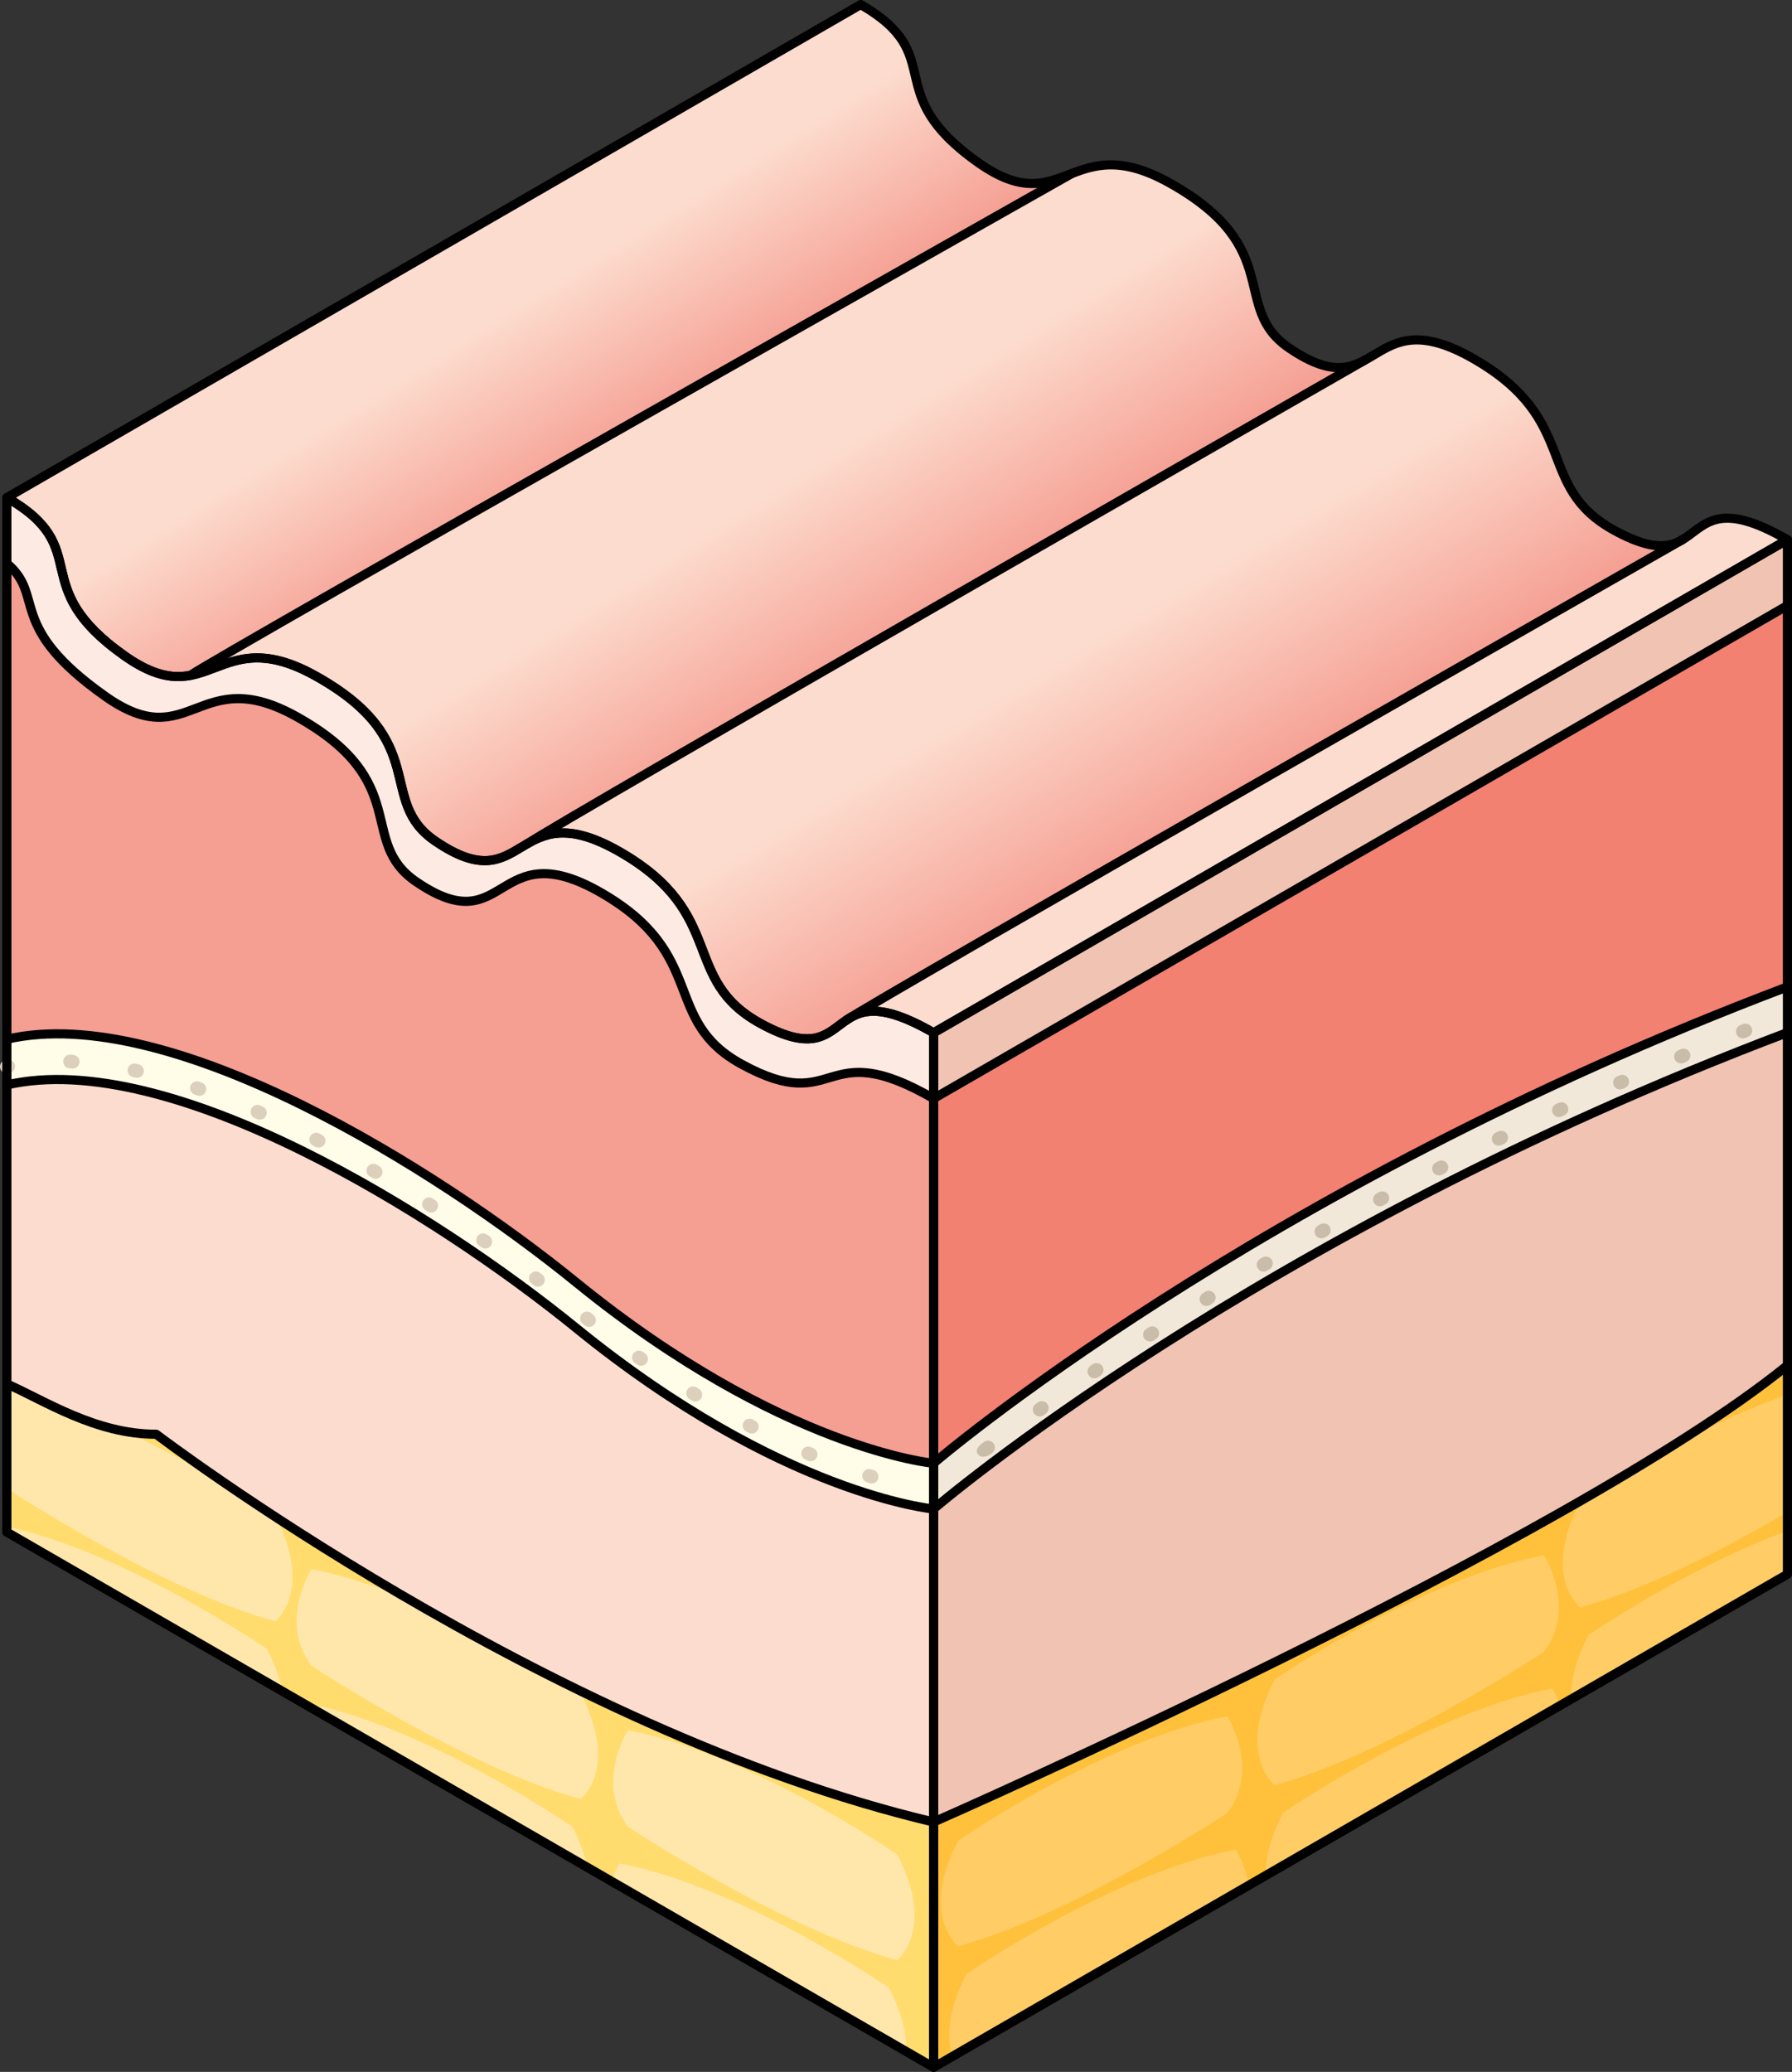
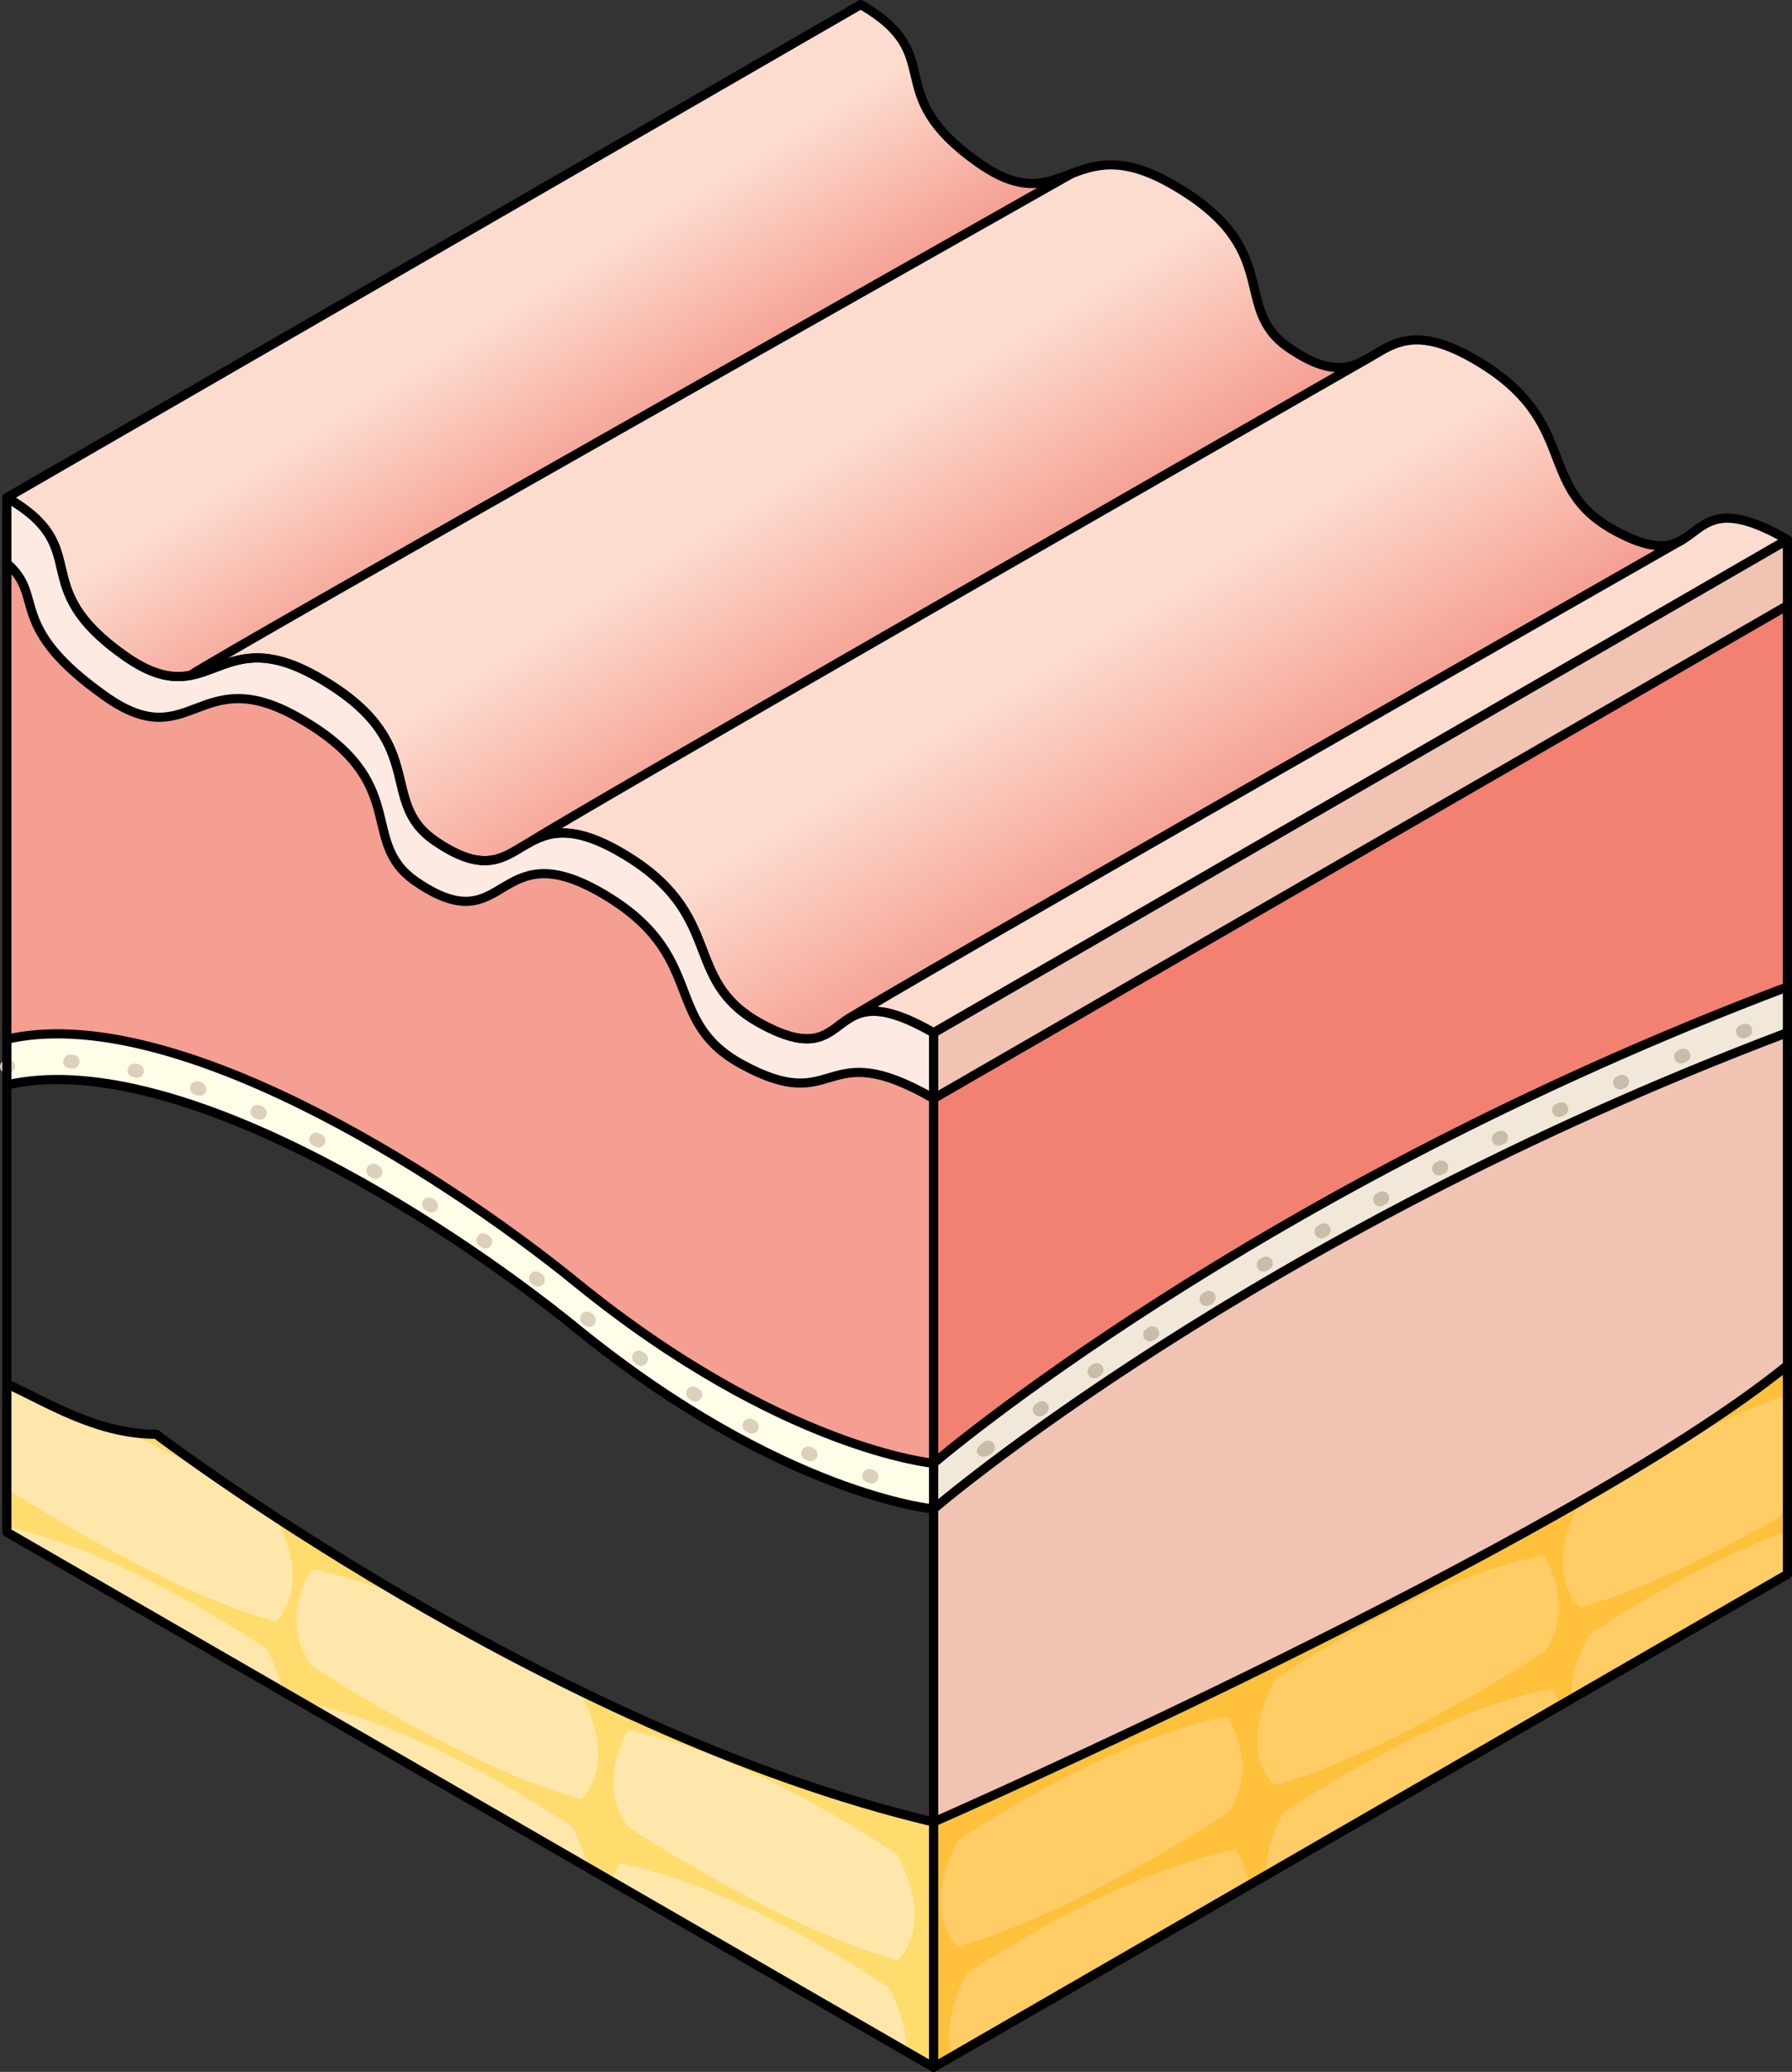
<svg xmlns="http://www.w3.org/2000/svg" version="1.1" id="Layer_1" x="0px" y="0px" width="196.221px" height="226.819px" viewBox="0 0 196.221 226.819" enable-background="new 0 0 196.221 226.819" xml:space="preserve">
  <rect x="0" y="0" width="196.221" height="226.819" fill="#333333" stroke="none" />
  <g>
-     <polygon fill="#FCDCCE" points="102.227,113.064 102.227,226.319 0.75,167.732 0.75,54.478  " />
    <polygon fill="#F1C3B3" points="102.227,113.064 102.227,226.319 195.721,172.34 195.721,59.086  " />
    <path fill="#FFDC6D" d="M102.227,199.465c-42.516-10.055-85.121-42.451-85.121-42.451c-6.654,0-12.274-3.715-16.355-5.508v16.226   l101.477,58.587V199.465z" />
    <path fill="#FFE7AB" d="M67.85,204.01c0,0-0.476,0.752-0.913,1.935l32.28,18.638c0.063-1.756-0.364-4.047-1.876-6.961   C97.342,217.622,81.228,206.513,67.85,204.01z M0.75,167.125v0.607l30.16,17.413c-0.255-1.329-0.76-2.854-1.674-4.615   C29.236,180.53,13.916,169.971,0.75,167.125z M25.683,163.088c-2.939-1.779-7.071-4.119-11.623-6.208   c-5.325-0.419-9.869-3.862-13.31-5.374v11.449c1.3,0.852,17.442,11.324,29.398,14.533c0,0,4.181-3.299,0.086-11.371   C28.579,165.037,27.058,164.022,25.683,163.088z M33.189,186.375c0,0-0.015,0.023-0.039,0.062l31.174,17.998   c-0.267-1.289-0.768-2.761-1.643-4.448C62.681,199.988,46.567,188.879,33.189,186.375z M62.105,184.409   c-6.061-2.996-11.772-6.106-16.958-9.11c-3.635-1.539-7.438-2.842-11.045-3.517c0,0-3.648,5.707,0,10.571   c0,0,17.026,11.249,29.492,14.594c0,0,4.256-3.344,0-11.554C63.593,185.393,63.056,185.024,62.105,184.409z M98.254,214.581   c0,0,4.257-3.344,0-11.553c0,0-16.114-11.109-29.492-13.611c0,0-3.648,5.706,0,10.57C68.762,199.987,85.789,211.237,98.254,214.581   z" />
    <path fill="#FFC13B" d="M102.227,199.465c0,0,69.344-30.441,93.494-49.992v22.867l-93.494,53.979V199.465z" />
    <path fill="#FFCC66" d="M139.57,195.426c12.466-3.344,29.492-14.594,29.492-14.594c3.648-4.864,0-10.57,0-10.57   c-13.378,2.502-29.492,13.611-29.492,13.611C135.314,192.083,139.57,195.426,139.57,195.426z M182.344,158.768   c-2.686,1.676-5.536,3.38-8.502,5.094c-0.531,0.35-0.826,0.553-0.826,0.553c-4.257,8.21,0,11.554,0,11.554   c7.482-2.008,16.604-6.862,22.705-10.423v-12.877C190.953,154.335,186.236,156.639,182.344,158.768z M104.909,213.061   c12.466-3.345,29.492-14.594,29.492-14.594c3.648-4.865,0-10.571,0-10.571c-13.378,2.503-29.492,13.612-29.492,13.612   C100.652,209.717,104.909,213.061,104.909,213.061z M105.821,216.102c-2.199,4.242-2.122,7.175-1.537,9.028l32.478-18.751   c-0.414-2.256-1.448-3.889-1.448-3.889C121.936,204.993,105.821,216.102,105.821,216.102z M172.053,186.004l23.668-13.664v-4.754   c-11.162,4.094-21.793,11.423-21.793,11.423C172.406,181.942,171.982,184.245,172.053,186.004z M140.482,198.467   c-1.479,2.854-1.918,5.106-1.877,6.848l32.246-18.617c-0.426-1.127-0.877-1.842-0.877-1.842   C156.597,187.359,140.482,198.467,140.482,198.467z" />
    <path fill="#F2E8D9" d="M102.227,165.196c0,0,34.877-30,93.494-52.156V64.088l-93.494,53.979V165.196z" />
    <path fill="#C9BCA9" d="M108.438,159.217c0,0-0.87,0.582-1.342,0s0.435-1.194,0.435-1.194l0.21-0.159   c0.332-0.248,0.802-0.182,1.05,0.149c0.25,0.331,0.183,0.802-0.148,1.05L108.438,159.217z M113.836,155.063   c-0.233,0-0.463-0.109-0.609-0.312c-0.242-0.338-0.164-0.806,0.172-1.047l0.248-0.177c0.338-0.239,0.807-0.16,1.045,0.179   c0.24,0.338,0.16,0.806-0.178,1.045l-0.241,0.172C114.141,155.018,113.987,155.063,113.836,155.063z M119.832,150.891   c-0.24,0-0.477-0.114-0.621-0.328c-0.232-0.342-0.145-0.809,0.198-1.041l0.25-0.17c0.343-0.232,0.809-0.143,1.042,0.201   c0.232,0.343,0.142,0.809-0.201,1.041l-0.247,0.168C120.124,150.85,119.977,150.891,119.832,150.891z M125.923,146.863   c-0.246,0-0.487-0.121-0.631-0.343c-0.225-0.349-0.124-0.812,0.224-1.037l0.252-0.163c0.348-0.224,0.812-0.124,1.037,0.224   s0.125,0.812-0.224,1.037l-0.252,0.162C126.203,146.825,126.062,146.863,125.923,146.863z M132.102,142.969   c-0.252,0-0.497-0.127-0.639-0.357c-0.217-0.354-0.107-0.814,0.246-1.031l0.254-0.157c0.352-0.216,0.814-0.108,1.032,0.244   s0.108,0.815-0.244,1.032l-0.257,0.158C132.372,142.933,132.236,142.969,132.102,142.969z M138.36,139.206   c-0.257,0-0.507-0.131-0.646-0.369c-0.211-0.355-0.094-0.816,0.264-1.026l0.263-0.155c0.356-0.207,0.817-0.087,1.026,0.271   c0.207,0.358,0.086,0.817-0.271,1.025l-0.255,0.149C138.621,139.172,138.49,139.206,138.36,139.206z M144.693,135.57   c-0.262,0-0.516-0.138-0.654-0.383c-0.203-0.36-0.074-0.818,0.287-1.021l0.264-0.148c0.361-0.2,0.818-0.072,1.02,0.289   c0.203,0.361,0.073,0.818-0.289,1.021l-0.26,0.145C144.944,135.54,144.818,135.57,144.693,135.57z M151.098,132.061   c-0.267,0-0.525-0.143-0.66-0.395c-0.197-0.364-0.061-0.819,0.304-1.016l0.269-0.145c0.368-0.193,0.82-0.055,1.015,0.312   s0.055,0.819-0.312,1.015l-0.26,0.139C151.34,132.032,151.218,132.061,151.098,132.061z M157.568,128.678   c-0.271,0-0.535-0.148-0.668-0.408c-0.188-0.369-0.042-0.821,0.326-1.01l0.271-0.138c0.369-0.187,0.82-0.038,1.008,0.331   c0.187,0.369,0.038,0.82-0.332,1.008l-0.264,0.135C157.801,128.652,157.684,128.678,157.568,128.678z M164.104,125.421   c-0.278,0-0.546-0.155-0.676-0.423c-0.18-0.373-0.023-0.822,0.35-1.002l0.268-0.131c0.372-0.18,0.822-0.025,1.003,0.347   s0.026,0.821-0.347,1.003l-0.271,0.131C164.324,125.397,164.213,125.421,164.104,125.421z M170.701,122.292   c-0.283,0-0.555-0.161-0.681-0.436c-0.174-0.375-0.011-0.821,0.366-0.995l0.271-0.126c0.374-0.172,0.821-0.012,0.996,0.365   c0.175,0.375,0.012,0.82-0.364,0.996l-0.273,0.126C170.914,122.27,170.807,122.292,170.701,122.292z M177.405,119.264   c-0.294,0-0.581-0.16-0.703-0.438c-0.167-0.38-0.026-0.809,0.354-0.975l0.064-0.027l0.207-0.092   c0.378-0.17,0.821,0.003,0.989,0.381c0.168,0.379-0.002,0.822-0.381,0.99l-0.214,0.094   C177.621,119.243,177.512,119.264,177.405,119.264z M184.07,116.417c-0.294,0-0.572-0.172-0.693-0.461   c-0.159-0.381,0.021-0.82,0.403-0.98l0.28-0.117c0.385-0.157,0.82,0.025,0.979,0.408s-0.023,0.82-0.406,0.979l-0.274,0.114   C184.264,116.399,184.166,116.417,184.07,116.417z M190.836,113.674c-0.299,0-0.581-0.18-0.697-0.475   c-0.152-0.385,0.037-0.821,0.422-0.973l0.279-0.11c0.385-0.151,0.82,0.037,0.973,0.422s-0.037,0.821-0.422,0.973l-0.279,0.11   C191.021,113.658,190.928,113.674,190.836,113.674z" />
    <path fill="#FFFCE8" d="M0.75,59.48v59.292c17.854-4.129,47.156,14.271,62.354,26.629c22.5,18.295,39.123,19.795,39.123,19.795   v-47.129L0.75,59.48z" />
    <g>
      <path fill="#DCD0BD" d="M0.75,117.522c-0.341,0-0.649-0.234-0.73-0.58c-0.094-0.404,0.157-0.807,0.561-0.9l0.152-0.035    c0.404-0.092,0.805,0.166,0.895,0.57s-0.165,0.805-0.569,0.895l-0.138,0.031C0.863,117.515,0.806,117.522,0.75,117.522z" />
      <path fill="#DCD0BD" d="M95.445,162.405c-0.072,0-0.145-0.011-0.217-0.032l-0.286-0.089c-0.396-0.123-0.616-0.543-0.492-0.939    c0.123-0.395,0.545-0.617,0.939-0.492l0.272,0.084c0.396,0.119,0.621,0.538,0.501,0.936    C96.064,162.196,95.767,162.405,95.445,162.405z M88.762,159.969c-0.097,0-0.195-0.019-0.291-0.059l-0.27-0.114    c-0.381-0.161-0.561-0.601-0.399-0.982c0.161-0.382,0.6-0.562,0.982-0.399l0.269,0.113c0.382,0.16,0.561,0.601,0.4,0.982    C89.333,159.797,89.055,159.969,88.762,159.969z M82.326,156.942c-0.117,0-0.235-0.027-0.345-0.085l-0.262-0.137    c-0.367-0.192-0.508-0.646-0.315-1.013c0.193-0.367,0.645-0.51,1.013-0.315l0.256,0.134c0.368,0.191,0.511,0.645,0.32,1.012    C82.858,156.794,82.597,156.942,82.326,156.942z M76.138,153.434c-0.133,0-0.267-0.035-0.388-0.107l-0.254-0.156    c-0.353-0.219-0.462-0.68-0.244-1.033c0.219-0.353,0.681-0.461,1.032-0.244l0.244,0.15c0.354,0.215,0.467,0.676,0.253,1.029    C76.639,153.306,76.392,153.434,76.138,153.434z M70.196,149.525c-0.149,0-0.3-0.044-0.432-0.138l-0.239-0.168    c-0.339-0.238-0.419-0.707-0.181-1.045c0.238-0.34,0.706-0.42,1.045-0.181l0.239,0.169c0.339,0.238,0.419,0.706,0.181,1.045    C70.663,149.415,70.431,149.525,70.196,149.525z M64.498,145.268c-0.163,0-0.327-0.053-0.464-0.162l-0.229-0.182    c-0.325-0.256-0.38-0.728-0.124-1.053c0.256-0.325,0.728-0.381,1.053-0.123l0.229,0.182c0.325,0.256,0.38,0.728,0.124,1.053    C64.938,145.17,64.719,145.268,64.498,145.268z M58.907,140.862c-0.158,0-0.318-0.049-0.454-0.152l-0.229-0.174    c-0.331-0.248-0.398-0.719-0.15-1.05c0.249-0.331,0.719-0.397,1.05-0.149l0.237,0.18c0.33,0.25,0.394,0.721,0.143,1.051    C59.357,140.76,59.133,140.862,58.907,140.862z M53.142,136.685c-0.147,0-0.295-0.043-0.425-0.132l-0.243-0.169    c-0.34-0.236-0.424-0.704-0.188-1.044c0.236-0.34,0.703-0.424,1.044-0.188l0.237,0.164c0.341,0.235,0.427,0.703,0.192,1.043    C53.614,136.572,53.38,136.685,53.142,136.685z M47.214,132.742c-0.138,0-0.277-0.038-0.402-0.117l-0.245-0.155    c-0.35-0.223-0.454-0.686-0.232-1.035s0.685-0.453,1.035-0.232l0.248,0.157c0.35,0.223,0.452,0.687,0.23,1.036    C47.704,132.62,47.461,132.742,47.214,132.742z M41.13,129.047c-0.127,0-0.255-0.033-0.373-0.1l-0.255-0.146    c-0.359-0.207-0.483-0.666-0.277-1.024c0.207-0.36,0.666-0.481,1.024-0.276l0.255,0.146c0.359,0.206,0.483,0.664,0.277,1.023    C41.642,128.913,41.389,129.047,41.13,129.047z M34.878,125.635c-0.115,0-0.231-0.026-0.341-0.082l-0.261-0.135    c-0.369-0.189-0.514-0.641-0.324-1.01c0.189-0.368,0.643-0.514,1.01-0.324l0.258,0.133c0.369,0.189,0.515,0.641,0.327,1.01    C35.414,125.487,35.15,125.635,34.878,125.635z M28.457,122.576c-0.1,0-0.202-0.021-0.3-0.063l-0.268-0.117    c-0.38-0.165-0.553-0.607-0.387-0.986c0.166-0.381,0.607-0.554,0.987-0.387l0.268,0.117c0.38,0.165,0.553,0.607,0.387,0.986    C29.021,122.408,28.746,122.576,28.457,122.576z M21.835,119.968c-0.081,0-0.164-0.013-0.245-0.041l-0.275-0.095    c-0.392-0.135-0.6-0.562-0.465-0.953c0.134-0.392,0.562-0.598,0.953-0.466l0.277,0.096c0.392,0.136,0.599,0.562,0.464,0.954    C22.437,119.774,22.146,119.968,21.835,119.968z M15.002,117.995c-0.055,0-0.11-0.006-0.166-0.02l-0.282-0.062    c-0.404-0.089-0.66-0.488-0.571-0.894c0.089-0.404,0.483-0.663,0.894-0.571l0.289,0.064c0.404,0.092,0.658,0.493,0.566,0.896    C15.654,117.758,15.345,117.995,15.002,117.995z M7.968,116.975c-0.013,0-0.025,0-0.038-0.001l-0.288-0.015    c-0.414-0.018-0.734-0.369-0.715-0.782c0.019-0.413,0.368-0.757,0.783-0.716l0.282,0.014c0.414,0.021,0.739,0.373,0.719,0.787    C8.69,116.663,8.365,116.975,7.968,116.975z" />
    </g>
    <path fill="#F28171" d="M102.227,160.194c0,0,34.877-30,93.494-52.156V59.086l-93.494,53.978V160.194z" />
    <path fill="#F59E92" d="M0.75,54.478v59.292c17.854-4.13,47.156,14.271,62.354,26.629c22.5,18.295,39.123,19.795,39.123,19.795   v-47.13L0.75,54.478z" />
    <polygon fill="#F1C3B3" points="102.227,113.064 102.227,120.267 195.721,66.288 195.721,59.086  " />
    <g>
      <path fill="#FCDCCE" d="M176.807,58.086c-8.882-4.843-3.623-11.984-15.387-18.775s-10.219,5.673-20.291-1.232    c-6.472-4.437-0.288-10.916-13.07-18.057c-10.848-6.06-11.584,4.389-20.942-2.218C96.151,10.062,104.023,6.146,94.244,0.5    L0.75,54.478c9.779,5.646,1.907,9.562,12.872,17.304C22.98,78.39,23.717,67.941,34.564,74c12.782,7.141,6.599,13.62,13.071,18.057    c10.072,6.905,8.527-5.559,20.291,1.232s6.505,13.932,15.387,18.775c10.707,5.838,6.514-6.159,18.914,1l93.494-53.978    C183.32,51.927,187.514,63.924,176.807,58.086z" />
      <g>
        <linearGradient id="SVGID_1_" gradientUnits="userSpaceOnUse" x1="67.468" y1="50.172" x2="55.096" y2="30.373">
          <stop offset="0" style="stop-color:#F59E92" />
          <stop offset="0.853" style="stop-color:#FCDCCE" />
        </linearGradient>
        <path fill="url(#SVGID_1_)" d="M117.363,18.993c-2.841,1.069-5.377,2.25-10.247-1.188c-7.189-5.076-6.28-8.508-7.56-11.86     L6.361,60.827c0.882,3.077,0.716,6.334,7.261,10.956c3.149,2.224,5.321,2.512,7.231,2.152l0,0     c2.901-2.087,94.621-53.846,96.511-54.939L117.363,18.993z" />
        <g>
          <linearGradient id="SVGID_2_" gradientUnits="userSpaceOnUse" x1="134.686" y1="88.847" x2="121.779" y2="67.365">
            <stop offset="0" style="stop-color:#F59E92" />
            <stop offset="0.95" style="stop-color:#FCDCCE" />
          </linearGradient>
          <path fill="url(#SVGID_2_)" d="M184.219,59.084c-1.483,0.873-3.403,1.188-7.412-0.998c-7.463-4.069-4.945-9.762-10.93-15.505      l-93.19,54.282c5.589,5.64,3.294,11.204,10.626,15.202c5.855,3.192,7.256,1.053,9.35-0.372v0      c0.002-0.002,0.008-0.005,0.011-0.007c0.063-0.043,0.127-0.087,0.192-0.129c5.444-3.516,89.493-51.395,91.352-52.47      L184.219,59.084z" />
          <linearGradient id="SVGID_3_" gradientUnits="userSpaceOnUse" x1="186.066" y1="57.961" x2="185.975" y2="57.809">
            <stop offset="0" style="stop-color:#F59E92" />
            <stop offset="0.95" style="stop-color:#FCDCCE" />
          </linearGradient>
          <path fill="url(#SVGID_3_)" d="M187.467,57.02c-1.127,0.413-1.928,1.188-2.844,1.808L187.467,57.02z" />
        </g>
        <linearGradient id="SVGID_4_" gradientUnits="userSpaceOnUse" x1="100.668" y1="69.901" x2="87.046" y2="48.101">
          <stop offset="0" style="stop-color:#F59E92" />
          <stop offset="0.864" style="stop-color:#FCDCCE" />
        </linearGradient>
        <path fill="url(#SVGID_4_)" d="M149.369,39.47c-1.939,1.016-4.115,1.436-8.24-1.391c-5.268-3.611-2.152-8.576-7.703-14.149     L39.699,77.687c5.859,5.662,2.599,10.711,7.936,14.37c3.273,2.244,5.318,2.438,6.993,1.916l2.081-0.995     c0.365-0.216,0.731-0.439,1.109-0.653l0.008-0.005C60.726,90.233,147.48,40.563,149.369,39.47L149.369,39.47z" />
      </g>
    </g>
    <path fill="#FDEAE2" d="M0.75,61.68c4.275,3.578-0.172,6.815,10.792,14.558c9.358,6.607,10.095-3.841,20.942,2.218   c12.782,7.141,6.599,13.62,13.071,18.057c10.072,6.905,8.527-5.559,20.291,1.232s6.505,13.932,15.387,18.775   c10.707,5.838,8.593-3.412,20.994,3.747v-7.203c-12.4-7.159-8.207,4.839-18.914-1c-8.882-4.843-3.624-11.984-15.387-18.775   s-10.218,5.673-20.291-1.232C41.163,87.62,47.347,81.141,34.564,74c-10.847-6.06-11.584,4.389-20.942-2.218   C2.657,64.04,10.529,60.124,0.75,54.478" />
    <g>
      <path fill="none" stroke="#000000" stroke-linecap="round" stroke-linejoin="round" stroke-miterlimit="10" d="M176.807,58.086    c-8.882-4.843-3.623-11.984-15.387-18.775s-10.219,5.673-20.291-1.232c-6.472-4.437-0.288-10.916-13.07-18.057    c-10.848-6.06-11.584,4.389-20.942-2.218C96.151,10.062,104.023,6.146,94.244,0.5L0.75,54.478    c9.779,5.646,1.907,9.562,12.872,17.304C22.98,78.39,23.717,67.941,34.564,74c12.782,7.141,6.599,13.62,13.071,18.057    c10.072,6.905,8.527-5.559,20.291,1.232s6.505,13.932,15.387,18.775c10.707,5.838,6.514-6.159,18.914,1l93.494-53.978    C183.32,51.927,187.514,63.924,176.807,58.086z" />
      <g>
        <polyline fill="none" stroke="#000000" stroke-linecap="round" stroke-linejoin="round" stroke-miterlimit="10" points="     102.227,113.064 102.227,226.319 0.75,167.732 0.75,54.478    " />
        <polygon fill="none" stroke="#000000" stroke-linecap="round" stroke-linejoin="round" stroke-miterlimit="10" points="     102.227,113.064 102.227,226.319 195.721,172.34 195.721,59.086    " />
        <path fill="none" stroke="#000000" stroke-linecap="round" stroke-linejoin="round" stroke-miterlimit="10" d="M102.227,199.465     c0,0,69.344-30.441,93.494-49.992" />
        <path fill="none" stroke="#000000" stroke-linecap="round" stroke-linejoin="round" stroke-miterlimit="10" d="M102.227,199.465     c-42.516-10.055-85.121-42.451-85.121-42.451c-6.654,0-12.274-3.715-16.355-5.508" />
        <path fill="none" stroke="#000000" stroke-linecap="round" stroke-linejoin="round" stroke-miterlimit="10" d="M0.75,118.772     c17.854-4.129,47.156,14.271,62.354,26.629c22.5,18.295,39.123,19.795,39.123,19.795" />
        <path fill="none" stroke="#000000" stroke-linecap="round" stroke-linejoin="round" stroke-miterlimit="10" d="M0.75,113.77     c17.854-4.13,47.156,14.271,62.354,26.629c22.5,18.295,39.123,19.795,39.123,19.795" />
        <path fill="none" stroke="#000000" stroke-linecap="round" stroke-linejoin="round" stroke-miterlimit="10" d="M102.227,165.196     c0,0,34.877-30,93.494-52.156" />
        <path fill="none" stroke="#000000" stroke-linecap="round" stroke-linejoin="round" stroke-miterlimit="10" d="M102.227,160.194     c0,0,34.877-30,93.494-52.156" />
        <line fill="none" stroke="#000000" stroke-linecap="round" stroke-linejoin="round" stroke-miterlimit="10" x1="195.721" y1="66.288" x2="102.227" y2="120.267" />
      </g>
      <path fill="none" stroke="#000000" stroke-linecap="round" stroke-linejoin="round" stroke-miterlimit="10" d="M0.75,61.68    c4.275,3.578-0.172,6.815,10.792,14.558c9.358,6.607,10.095-3.841,20.942,2.218c12.782,7.141,6.599,13.62,13.071,18.057    c10.072,6.905,8.527-5.559,20.291,1.232s6.505,13.932,15.387,18.775c10.707,5.838,8.593-3.412,20.994,3.747v-7.203    c-12.4-7.159-8.207,4.839-18.914-1c-8.882-4.843-3.624-11.984-15.387-18.775s-10.218,5.673-20.291-1.232    C41.163,87.62,47.347,81.141,34.564,74c-10.847-6.06-11.584,4.389-20.942-2.218C2.657,64.04,10.529,60.124,0.75,54.478" />
      <path fill="none" stroke="#000000" stroke-linecap="round" stroke-linejoin="round" stroke-miterlimit="10" d="M57.825,92.32    c2.901-2.087,89.655-51.757,91.544-52.85" />
      <path fill="none" stroke="#000000" stroke-linecap="round" stroke-linejoin="round" stroke-miterlimit="10" d="M20.854,73.934    c2.901-2.087,94.621-53.846,96.511-54.939" />
      <path fill="none" stroke="#000000" stroke-linecap="round" stroke-linejoin="round" stroke-miterlimit="10" d="M92.662,111.692    c2.901-2.087,89.666-51.513,91.555-52.606" />
    </g>
  </g>
</svg>